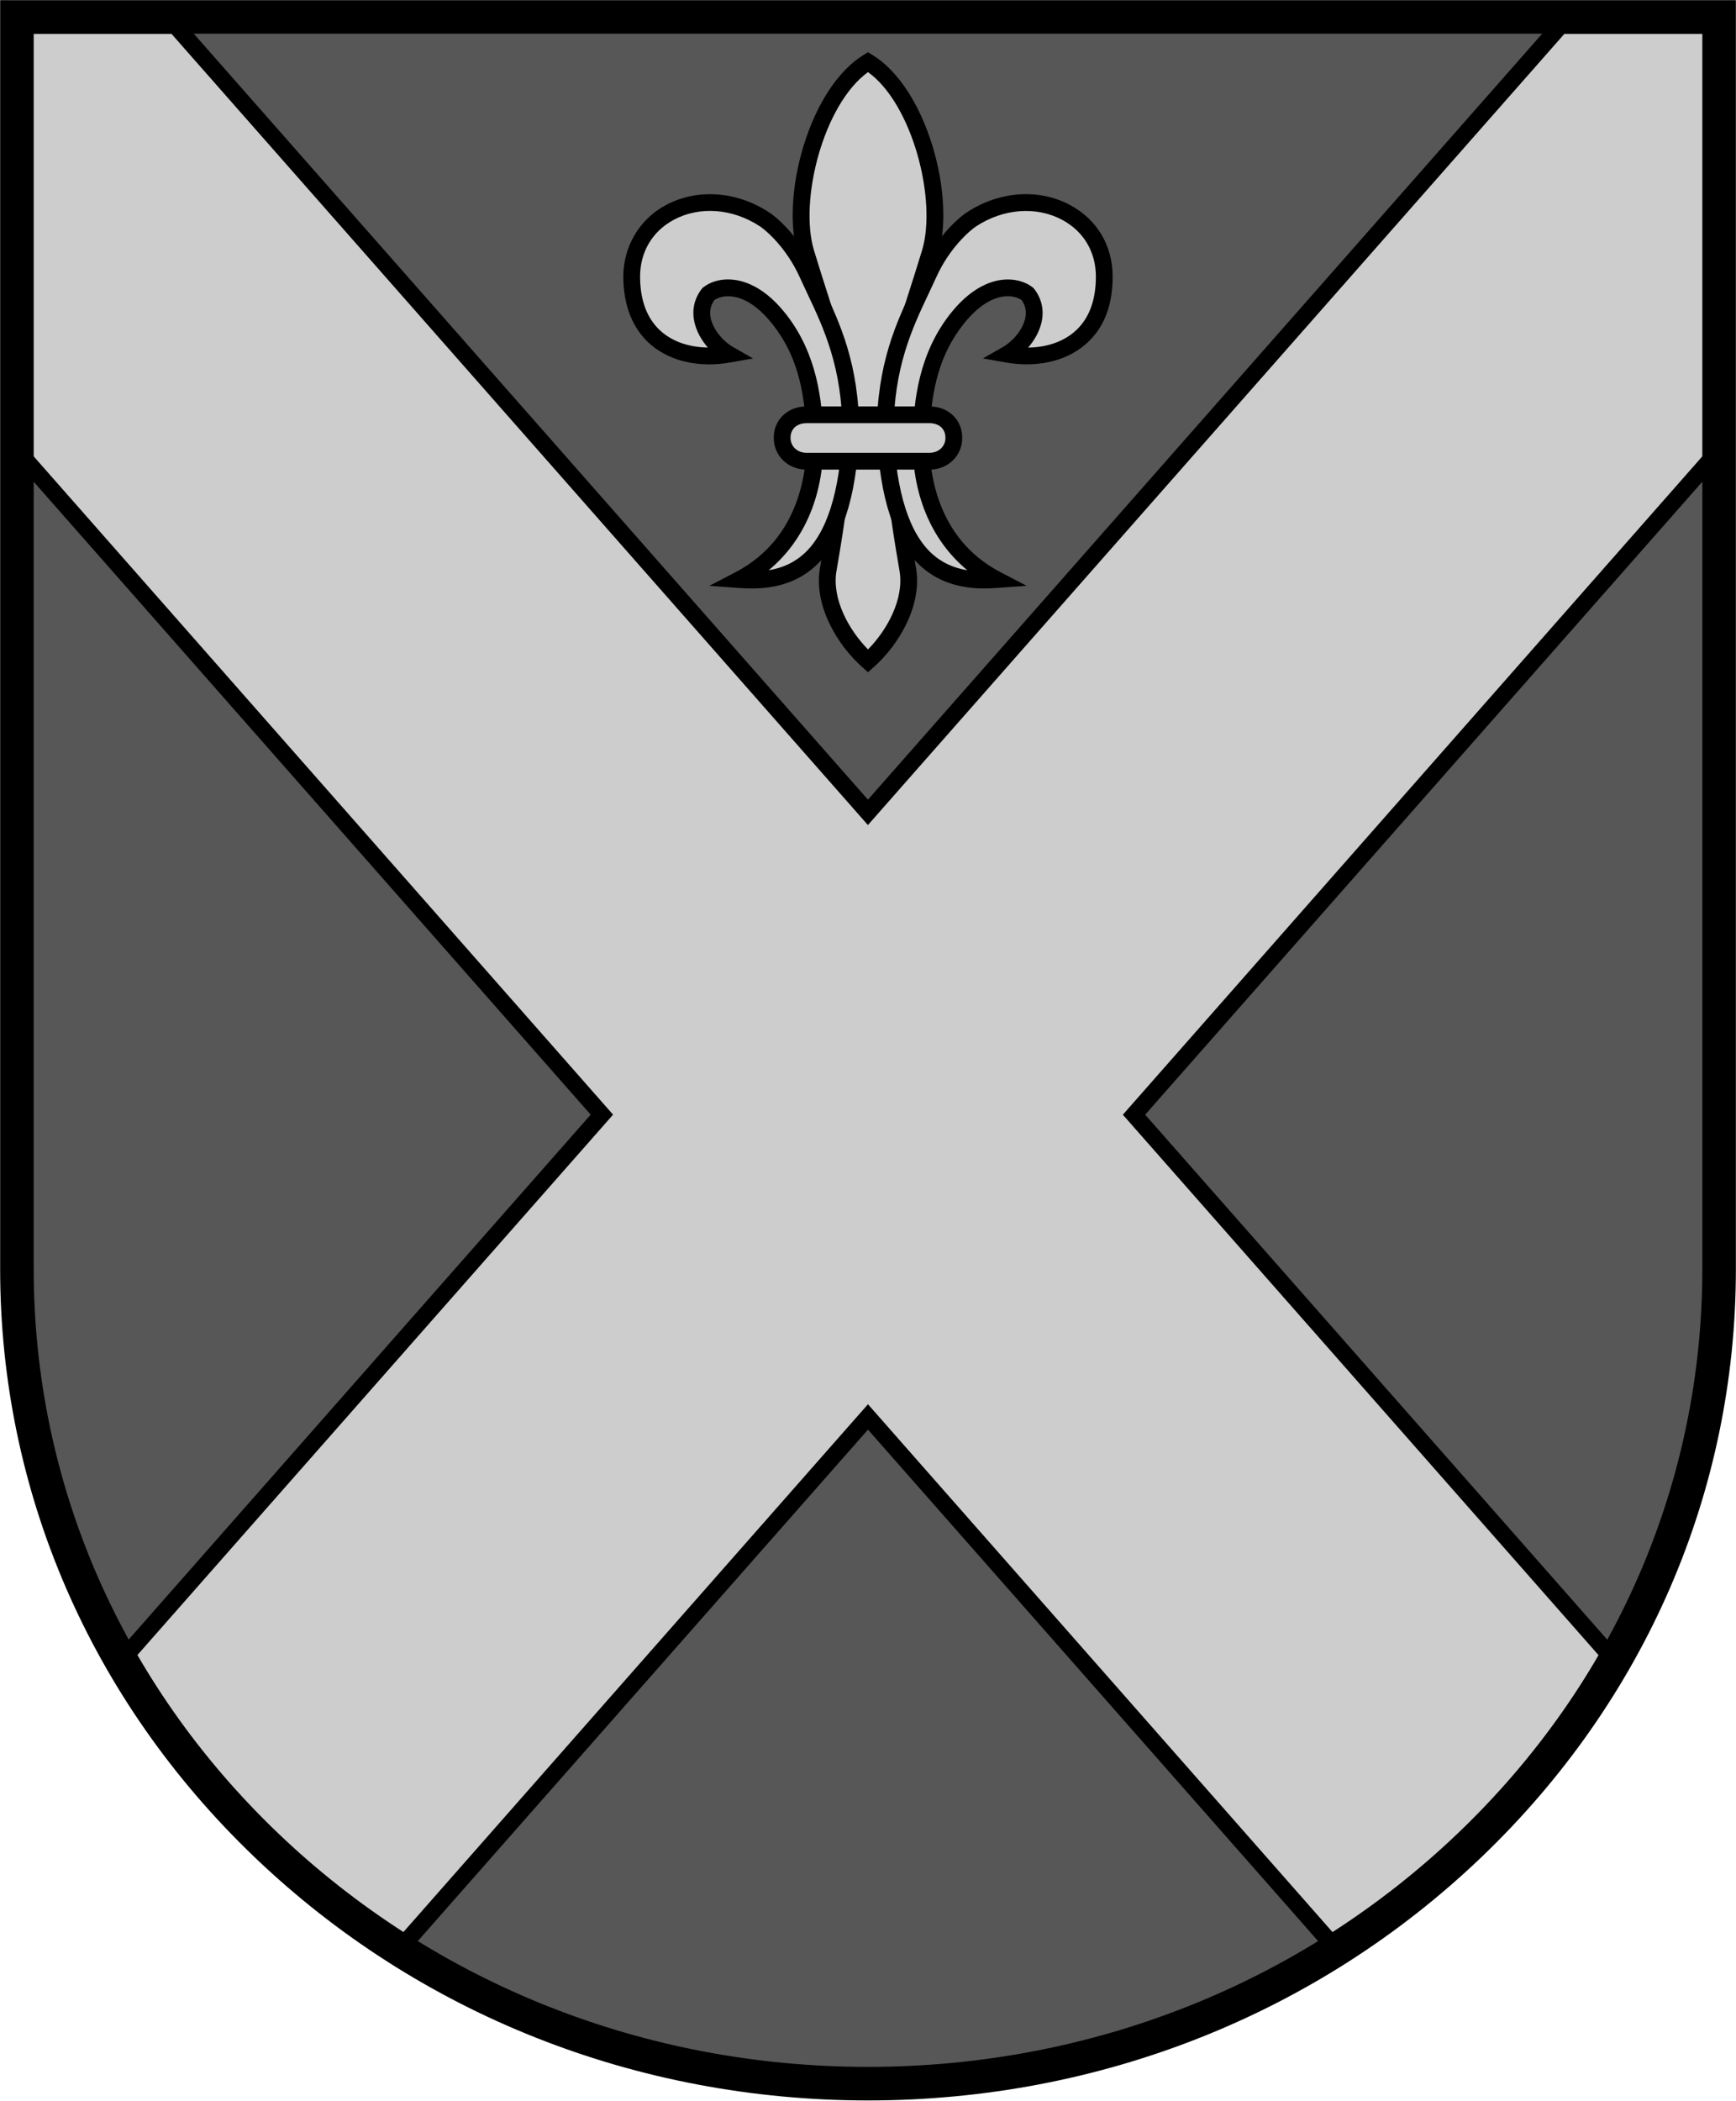
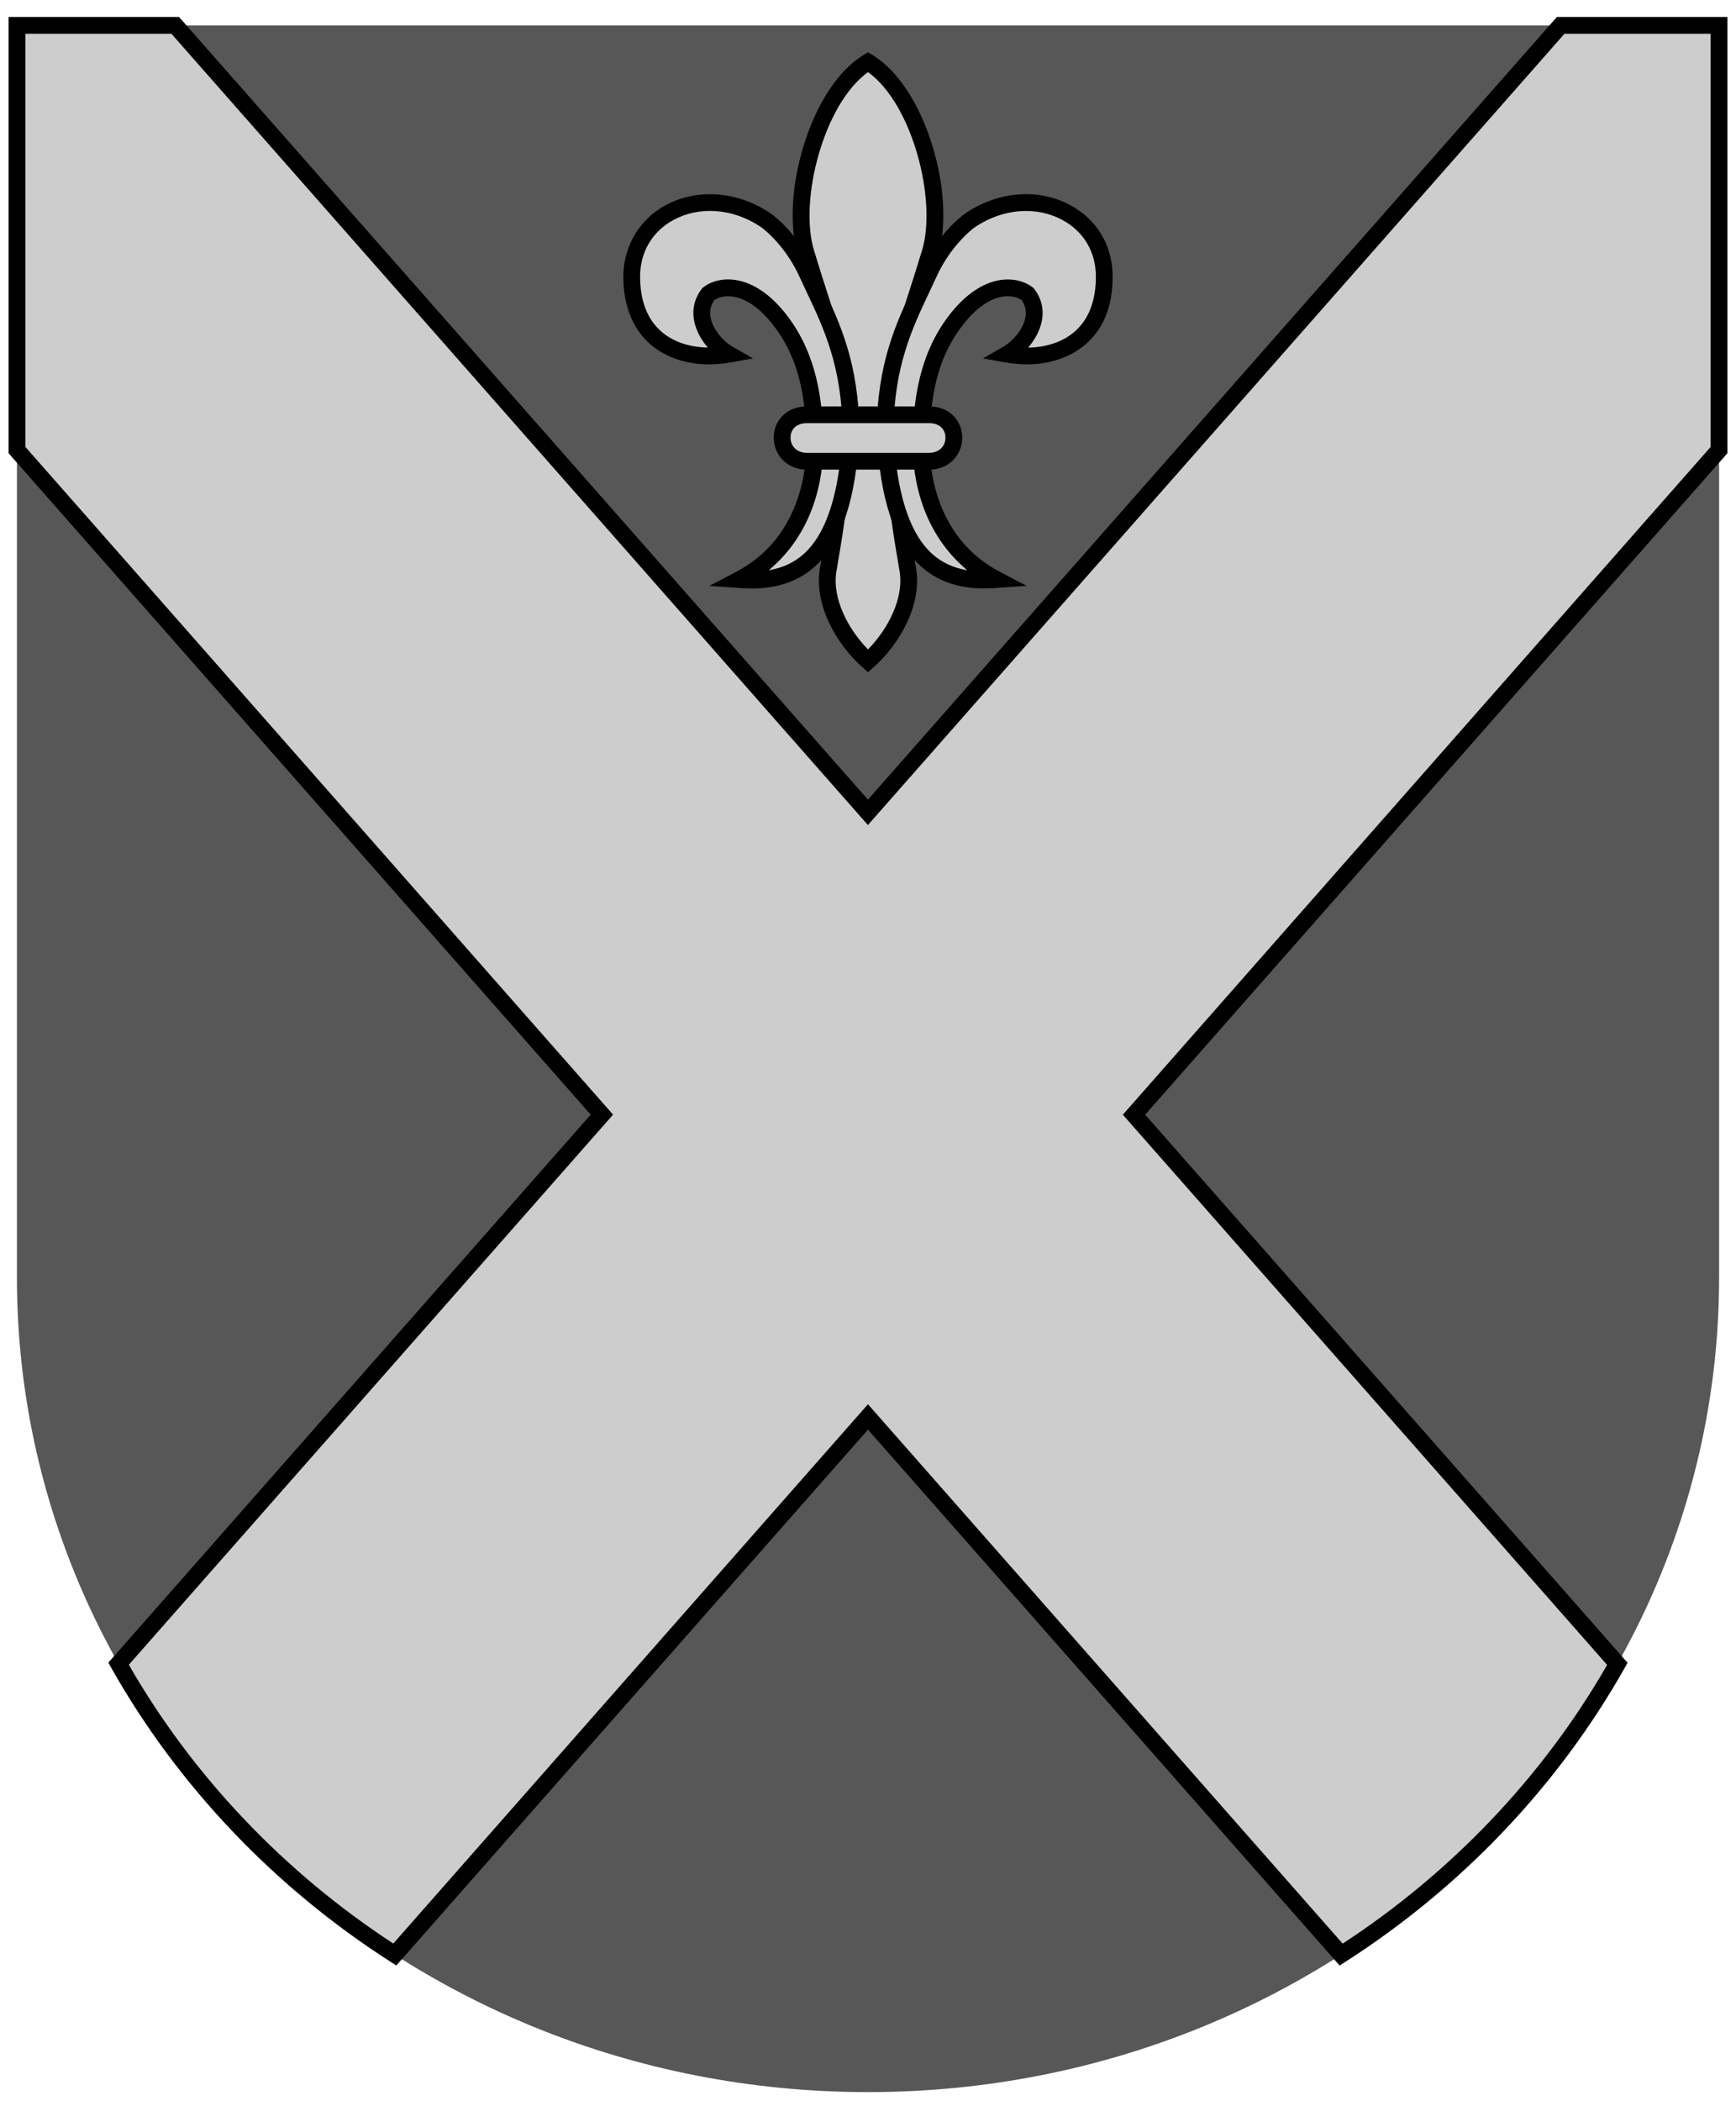
<svg xmlns="http://www.w3.org/2000/svg" id="Calque_1" data-name="Calque 1" viewBox="0 0 600 726">
  <path d="M299.8,8.76h294.36v432.67c0,155.46-131.7,281.5-294.17,281.5S5.85,596.89,5.85,441.43V8.76h293.95Z" fill="#575757" />
  <g>
    <g>
      <path d="M5.86,8.76v146.75l202.17,229.66-167.04,189.73c22.83,40.48,55.72,75,95.46,100.49l163.54-185.76,163.54,185.78c39.75-25.49,72.64-60,95.47-100.47l-167.06-189.76,202.2-229.67V8.76h-54.73l-239.44,271.95L60.55,8.76H5.86Z" fill="#cdcdcd" />
      <path d="M463,679.19l-163.01-185.18-163.01,185.16-2.1-1.34c-40.16-25.76-73.5-60.86-96.43-101.51l-1.01-1.79,166.71-189.36L2.96,156.6V5.86h58.91l.87.98,237.24,269.48L538.1,5.86h58.94v150.74l-201.24,228.58,166.73,189.39-1.01,1.79c-22.93,40.64-56.28,75.74-96.43,101.49l-2.1,1.34ZM299.99,485.24l164.06,186.38c37.84-24.73,69.38-57.95,91.41-96.31l-167.38-190.12,203.16-230.76V11.66h-50.52l-240.75,273.44L59.24,11.66H8.76v142.76l203.13,230.75-167.36,190.09c22.02,38.36,53.55,71.6,91.4,96.33l164.06-186.35Z" />
    </g>
    <g>
      <path d="M286.24,196.81c3.38-19.73,4.48-27.45,4.85-45.83.59-28.19-3.11-32.51-12.55-63.63-5.81-19.15,3.86-55.18,21.45-65.91,17.59,10.73,27.26,46.76,21.45,65.91-9.44,31.12-13.13,35.44-12.55,63.63.38,18.38,1.48,26.1,4.85,45.83,1.96,11.48-5.35,24.15-13.76,31.6-8.41-7.45-15.72-20.12-13.76-31.6h0Z" fill="#cdcdcd" />
      <path d="M300,232.28l-1.92-1.7c-8.89-7.87-16.87-21.51-14.69-34.26h0c3.33-19.44,4.44-27.25,4.81-45.4.46-22.26-1.72-29.07-7.57-47.28-1.42-4.41-3.02-9.41-4.85-15.44-2.99-9.86-2.26-24,1.95-37.8,4.47-14.65,12.04-26.1,20.76-31.43l1.51-.92,1.51.92c8.72,5.32,16.29,16.78,20.76,31.43,4.21,13.8,4.94,27.94,1.95,37.8-1.83,6.04-3.44,11.04-4.86,15.46-5.84,18.2-8.03,25.02-7.57,47.27.39,18.7,1.54,26.27,4.81,45.4,2.18,12.75-5.81,26.4-14.69,34.26l-1.92,1.7ZM289.1,197.3c-1.64,9.58,4.21,20.31,10.9,27.11,6.69-6.8,12.54-17.53,10.9-27.11-3.38-19.78-4.51-27.73-4.89-46.26-.48-23.22,1.96-30.82,7.84-49.16,1.41-4.39,3.01-9.37,4.83-15.37,5.21-17.19-3.23-50.44-18.67-61.59-15.44,11.15-23.89,44.4-18.68,61.59,1.82,5.99,3.41,10.96,4.82,15.35,5.89,18.35,8.33,25.95,7.85,49.18-.38,18.55-1.51,26.5-4.89,46.26h0Z" />
    </g>
    <g>
      <path d="M348.13,122.39c15.87,2.8,33.52-3.88,33.52-26.82s-25.66-33.04-45.86-19.8c-2.8,1.83-10.15,8.43-14.78,18.7-6.32,13.99-15.04,28.3-15.08,54.96,2.08,46.8,21.31,52.08,38.5,50.85-20.28-10.59-26.56-31.09-26.07-49.23.41-14.86,2.92-28.73,12.2-40.62,10.52-13.48,20.65-11.98,24.62-8.8,6.03,7.84-1.18,17.42-7.04,20.76h0ZM251.86,122.39c-15.87,2.8-33.52-3.88-33.52-26.82s25.66-33.04,45.86-19.8c2.8,1.83,10.15,8.43,14.78,18.7,6.32,13.99,15.04,28.3,15.08,54.96-2.08,46.8-21.31,52.08-38.5,50.85,20.28-10.59,26.56-31.09,26.07-49.23-.41-14.86-2.92-28.73-12.2-40.62-10.52-13.48-20.65-11.98-24.62-8.8-6.03,7.84,1.18,17.42,7.04,20.76Z" fill="#cdcdcd" />
      <path d="M259.73,203.34c-1.55,0-3.02-.07-4.37-.17l-10.2-.73,9.07-4.73c22.94-11.97,24.78-36.56,24.51-46.58-.48-17.49-3.94-29.12-11.59-38.91-5.77-7.39-10.9-9.39-14.19-9.78-3.22-.37-5.25.69-6.06,1.26-1.32,1.86-1.74,3.87-1.28,6.14.84,4.19,4.5,8.22,7.68,10.04l6.97,3.98-7.9,1.4c-10.55,1.86-20.48-.32-27.24-5.99-6.34-5.32-9.69-13.51-9.69-23.68s5.32-19.67,14.61-24.68c10.82-5.84,24.51-4.9,35.74,2.45,3.36,2.2,10.99,9.19,15.84,19.93.84,1.86,1.73,3.73,2.63,5.63,5.94,12.56,12.68,26.79,12.71,50.52v.13c-1.02,22.81-6.06,37.94-15.41,46.27-6.97,6.2-15.17,7.51-21.82,7.51ZM251.66,96.56c.65,0,1.31.04,1.98.12,4.39.51,11.09,3,18.09,11.97,10.71,13.71,12.47,29.82,12.81,42.32.53,19.39-6.25,35.66-18.87,46.08,4.82-.8,8.74-2.63,12.03-5.55,8-7.12,12.53-21.3,13.47-42.13-.05-22.39-6.48-35.98-12.16-47.98-.92-1.93-1.81-3.83-2.67-5.73-4.46-9.87-11.42-15.96-13.73-17.47-9.45-6.19-20.87-7.03-29.81-2.2-7.35,3.97-11.57,11.11-11.57,19.58s2.56,15,7.62,19.24c4.03,3.38,9.59,5.21,15.8,5.28-2.22-2.54-4.03-5.69-4.72-9.12-.81-4.02.09-7.87,2.59-11.12l.21-.28.27-.22c2.27-1.82,5.35-2.8,8.65-2.8ZM340.26,203.34c-6.65,0-14.86-1.31-21.82-7.51-9.36-8.33-14.4-23.46-15.41-46.27v-.13c.04-23.73,6.77-37.96,12.71-50.52.9-1.9,1.78-3.77,2.62-5.63,4.85-10.74,12.48-17.73,15.84-19.93,11.23-7.36,24.93-8.3,35.74-2.45,9.28,5.02,14.61,14.01,14.61,24.68s-3.35,18.36-9.69,23.68c-6.76,5.67-16.69,7.85-27.24,5.99l-7.9-1.4,6.97-3.98c3.18-1.82,6.84-5.85,7.68-10.03.46-2.27.04-4.29-1.28-6.15-.82-.57-2.84-1.63-6.06-1.26-3.29.38-8.42,2.39-14.19,9.78-7.64,9.79-11.11,21.43-11.59,38.91-.27,10.02,1.57,34.61,24.51,46.58l9.07,4.73-10.2.73c-1.35.1-2.82.17-4.37.17ZM308.83,149.37c.93,20.83,5.47,35,13.47,42.13,3.28,2.92,7.21,4.75,12.03,5.55-12.62-10.43-19.39-26.7-18.87-46.08.34-12.5,2.11-28.61,12.81-42.32,7-8.96,13.7-11.46,18.09-11.97,4.04-.47,7.91.51,10.63,2.69l.27.22.21.28c2.5,3.25,3.4,7.1,2.59,11.12-.69,3.43-2.51,6.57-4.72,9.12,6.21-.08,11.76-1.9,15.8-5.28,5.06-4.24,7.62-10.71,7.62-19.24s-4.21-15.61-11.57-19.58c-8.94-4.83-20.36-3.99-29.81,2.2-2.31,1.51-9.27,7.59-13.73,17.47-.86,1.89-1.75,3.79-2.67,5.73-5.68,12-12.11,25.59-12.16,47.98Z" />
    </g>
    <g>
      <path d="M278.69,143.34c-5.02,0-8.45,3.47-8.36,8.01,0,4.41,3.53,8.01,8.36,8.01h42.61c4.83,0,8.36-3.61,8.36-8.01.09-4.54-3.35-8.01-8.36-8.01h-42.61Z" fill="#cdcdcd" />
      <path d="M321.3,162.27h-42.61c-6.31,0-11.26-4.79-11.26-10.91-.06-2.88,1-5.61,2.98-7.62,2.08-2.12,5.02-3.29,8.28-3.29h42.61c3.26,0,6.21,1.17,8.29,3.3,1.97,2.01,3.03,4.74,2.97,7.67,0,6.06-4.95,10.86-11.26,10.86ZM278.69,146.24c-1.69,0-3.16.55-4.14,1.55-.89.91-1.34,2.12-1.32,3.5,0,2.97,2.35,5.17,5.46,5.17h42.61c3.11,0,5.46-2.2,5.46-5.11.03-1.44-.43-2.65-1.31-3.56-.98-1-2.46-1.56-4.15-1.56h-42.61Z" />
    </g>
  </g>
-   <path d="M299.99,725.81c-80.07,0-155.36-29.85-212-84.06C31.28,587.47.05,515.3.05,438.51V.04h599.91v438.47c0,76.79-31.23,148.96-87.95,203.24-56.65,54.21-131.94,84.06-212.02,84.06ZM11.65,11.64v426.87c0,73.59,29.96,142.79,84.36,194.86,54.47,52.13,126.91,80.84,203.98,80.84s149.52-28.71,204-80.84c54.41-52.06,84.37-121.27,84.37-194.86V11.64H11.65Z" />
</svg>